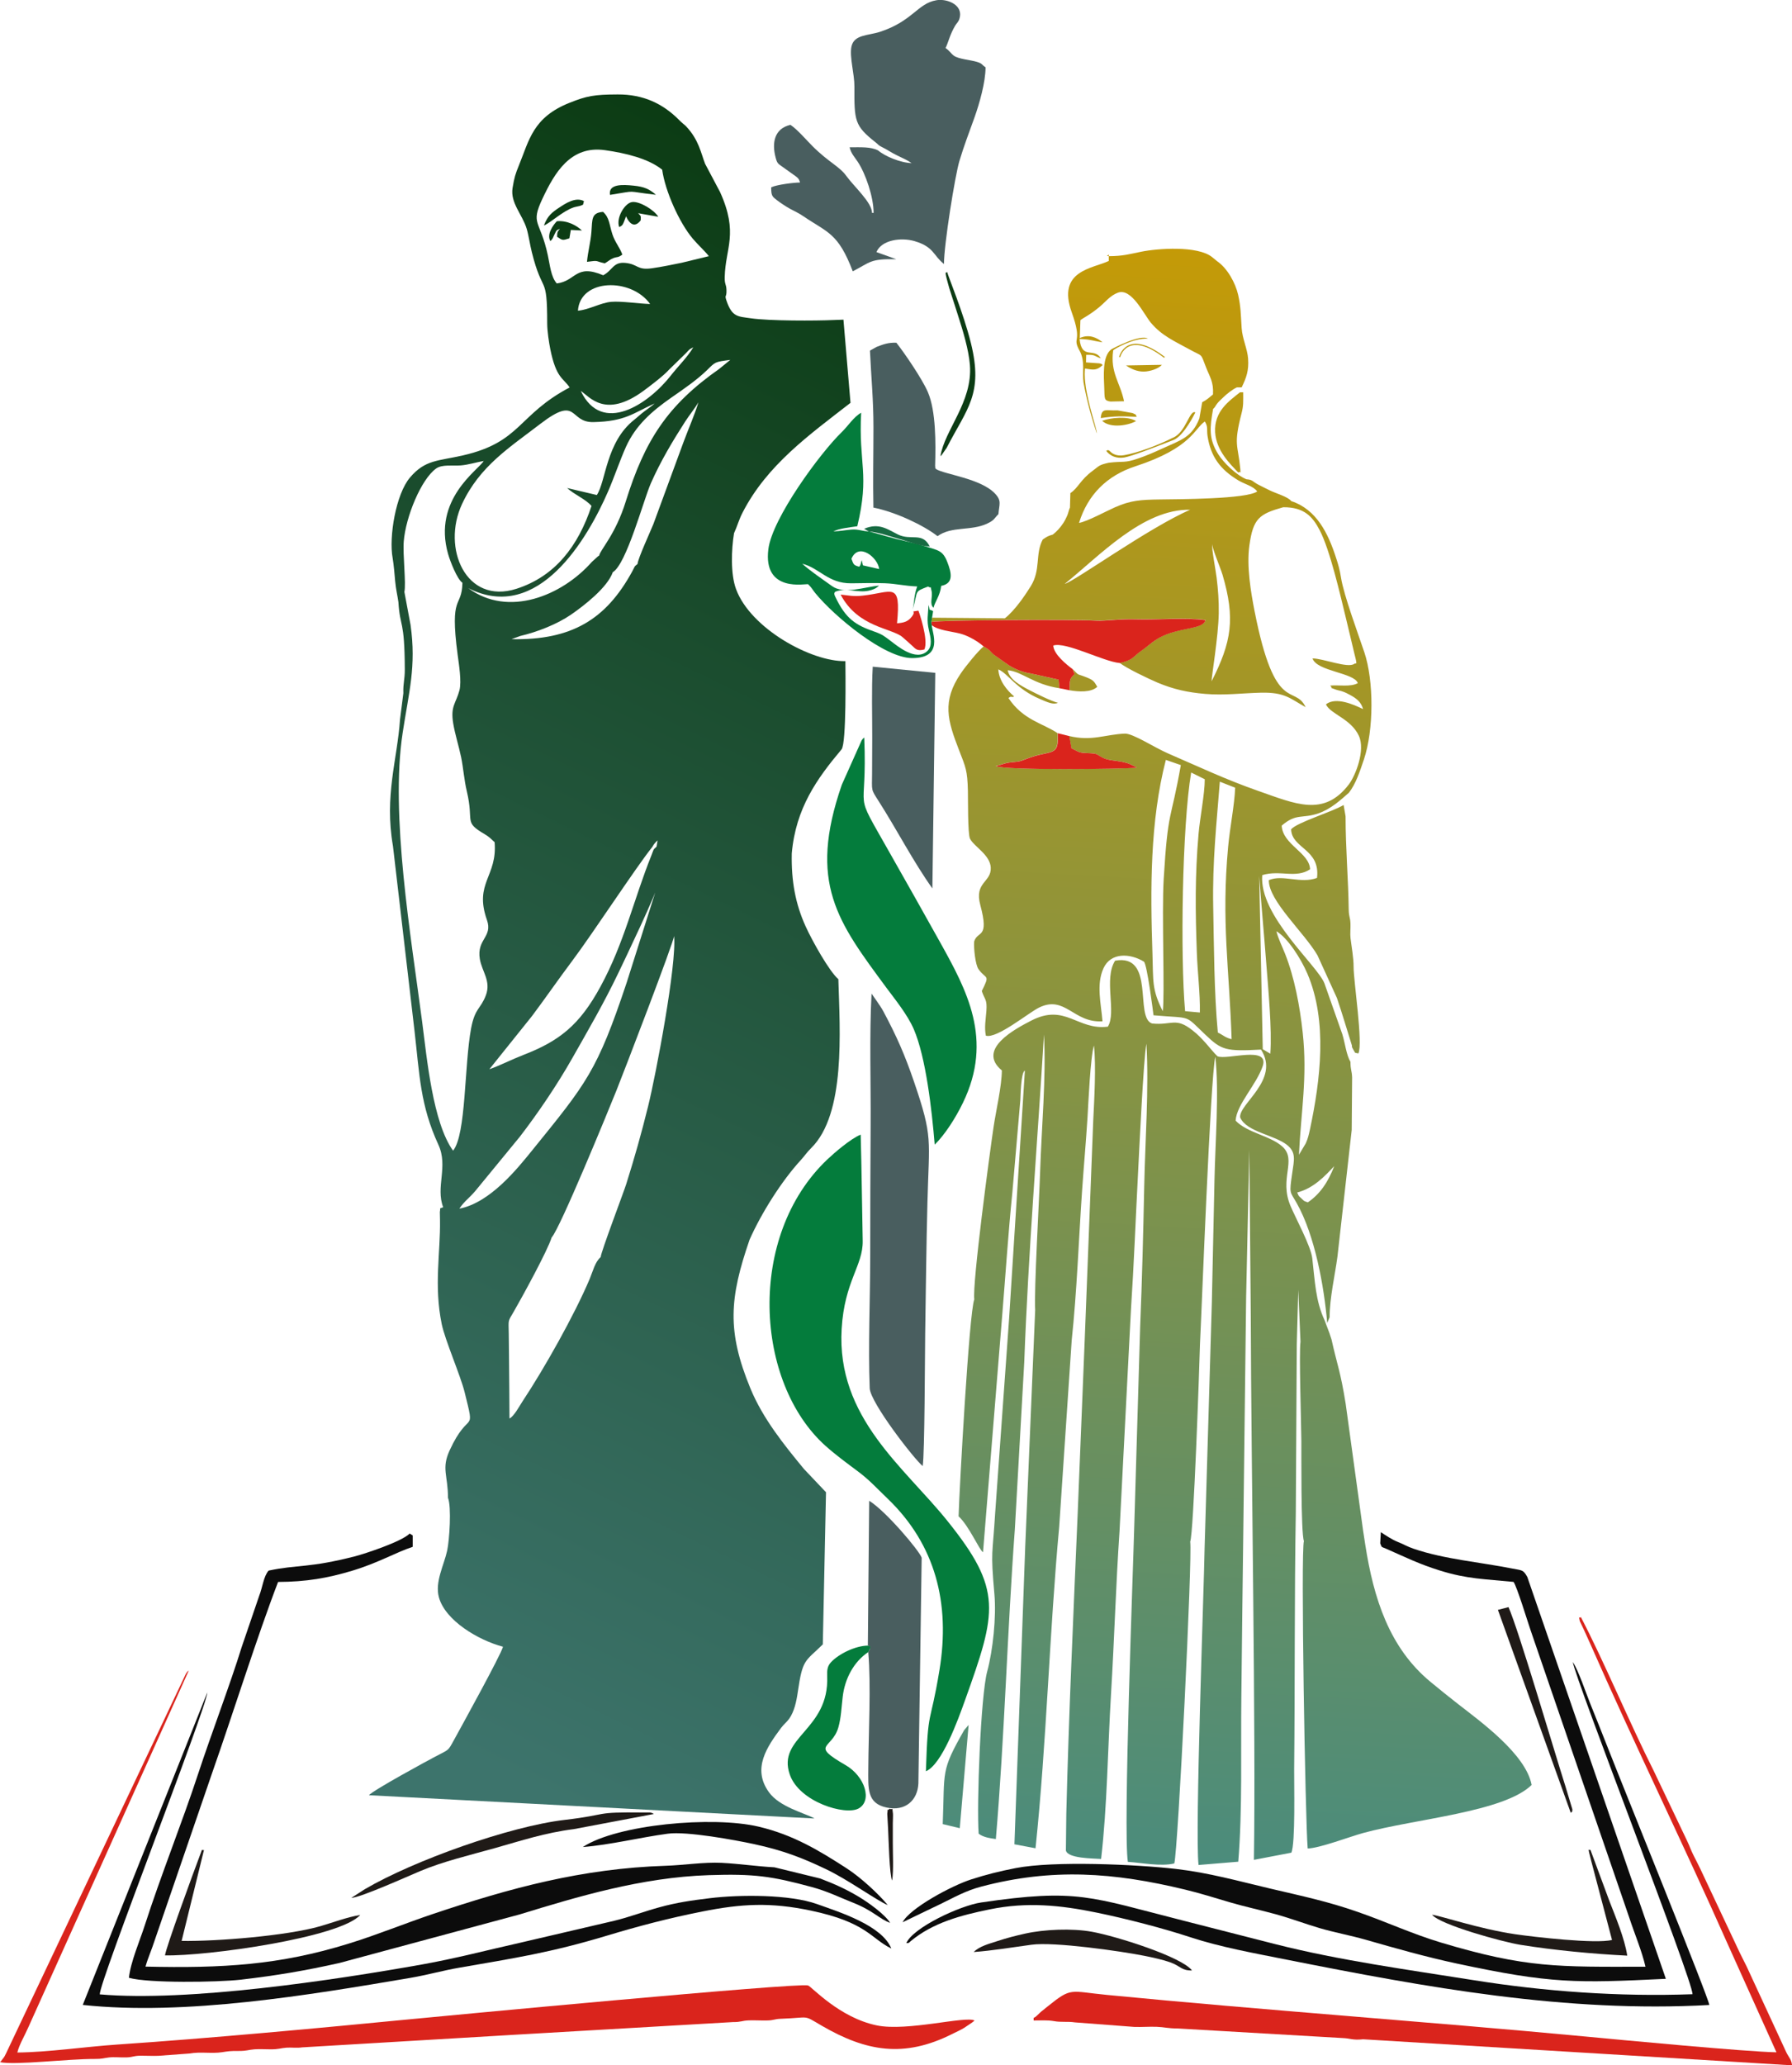
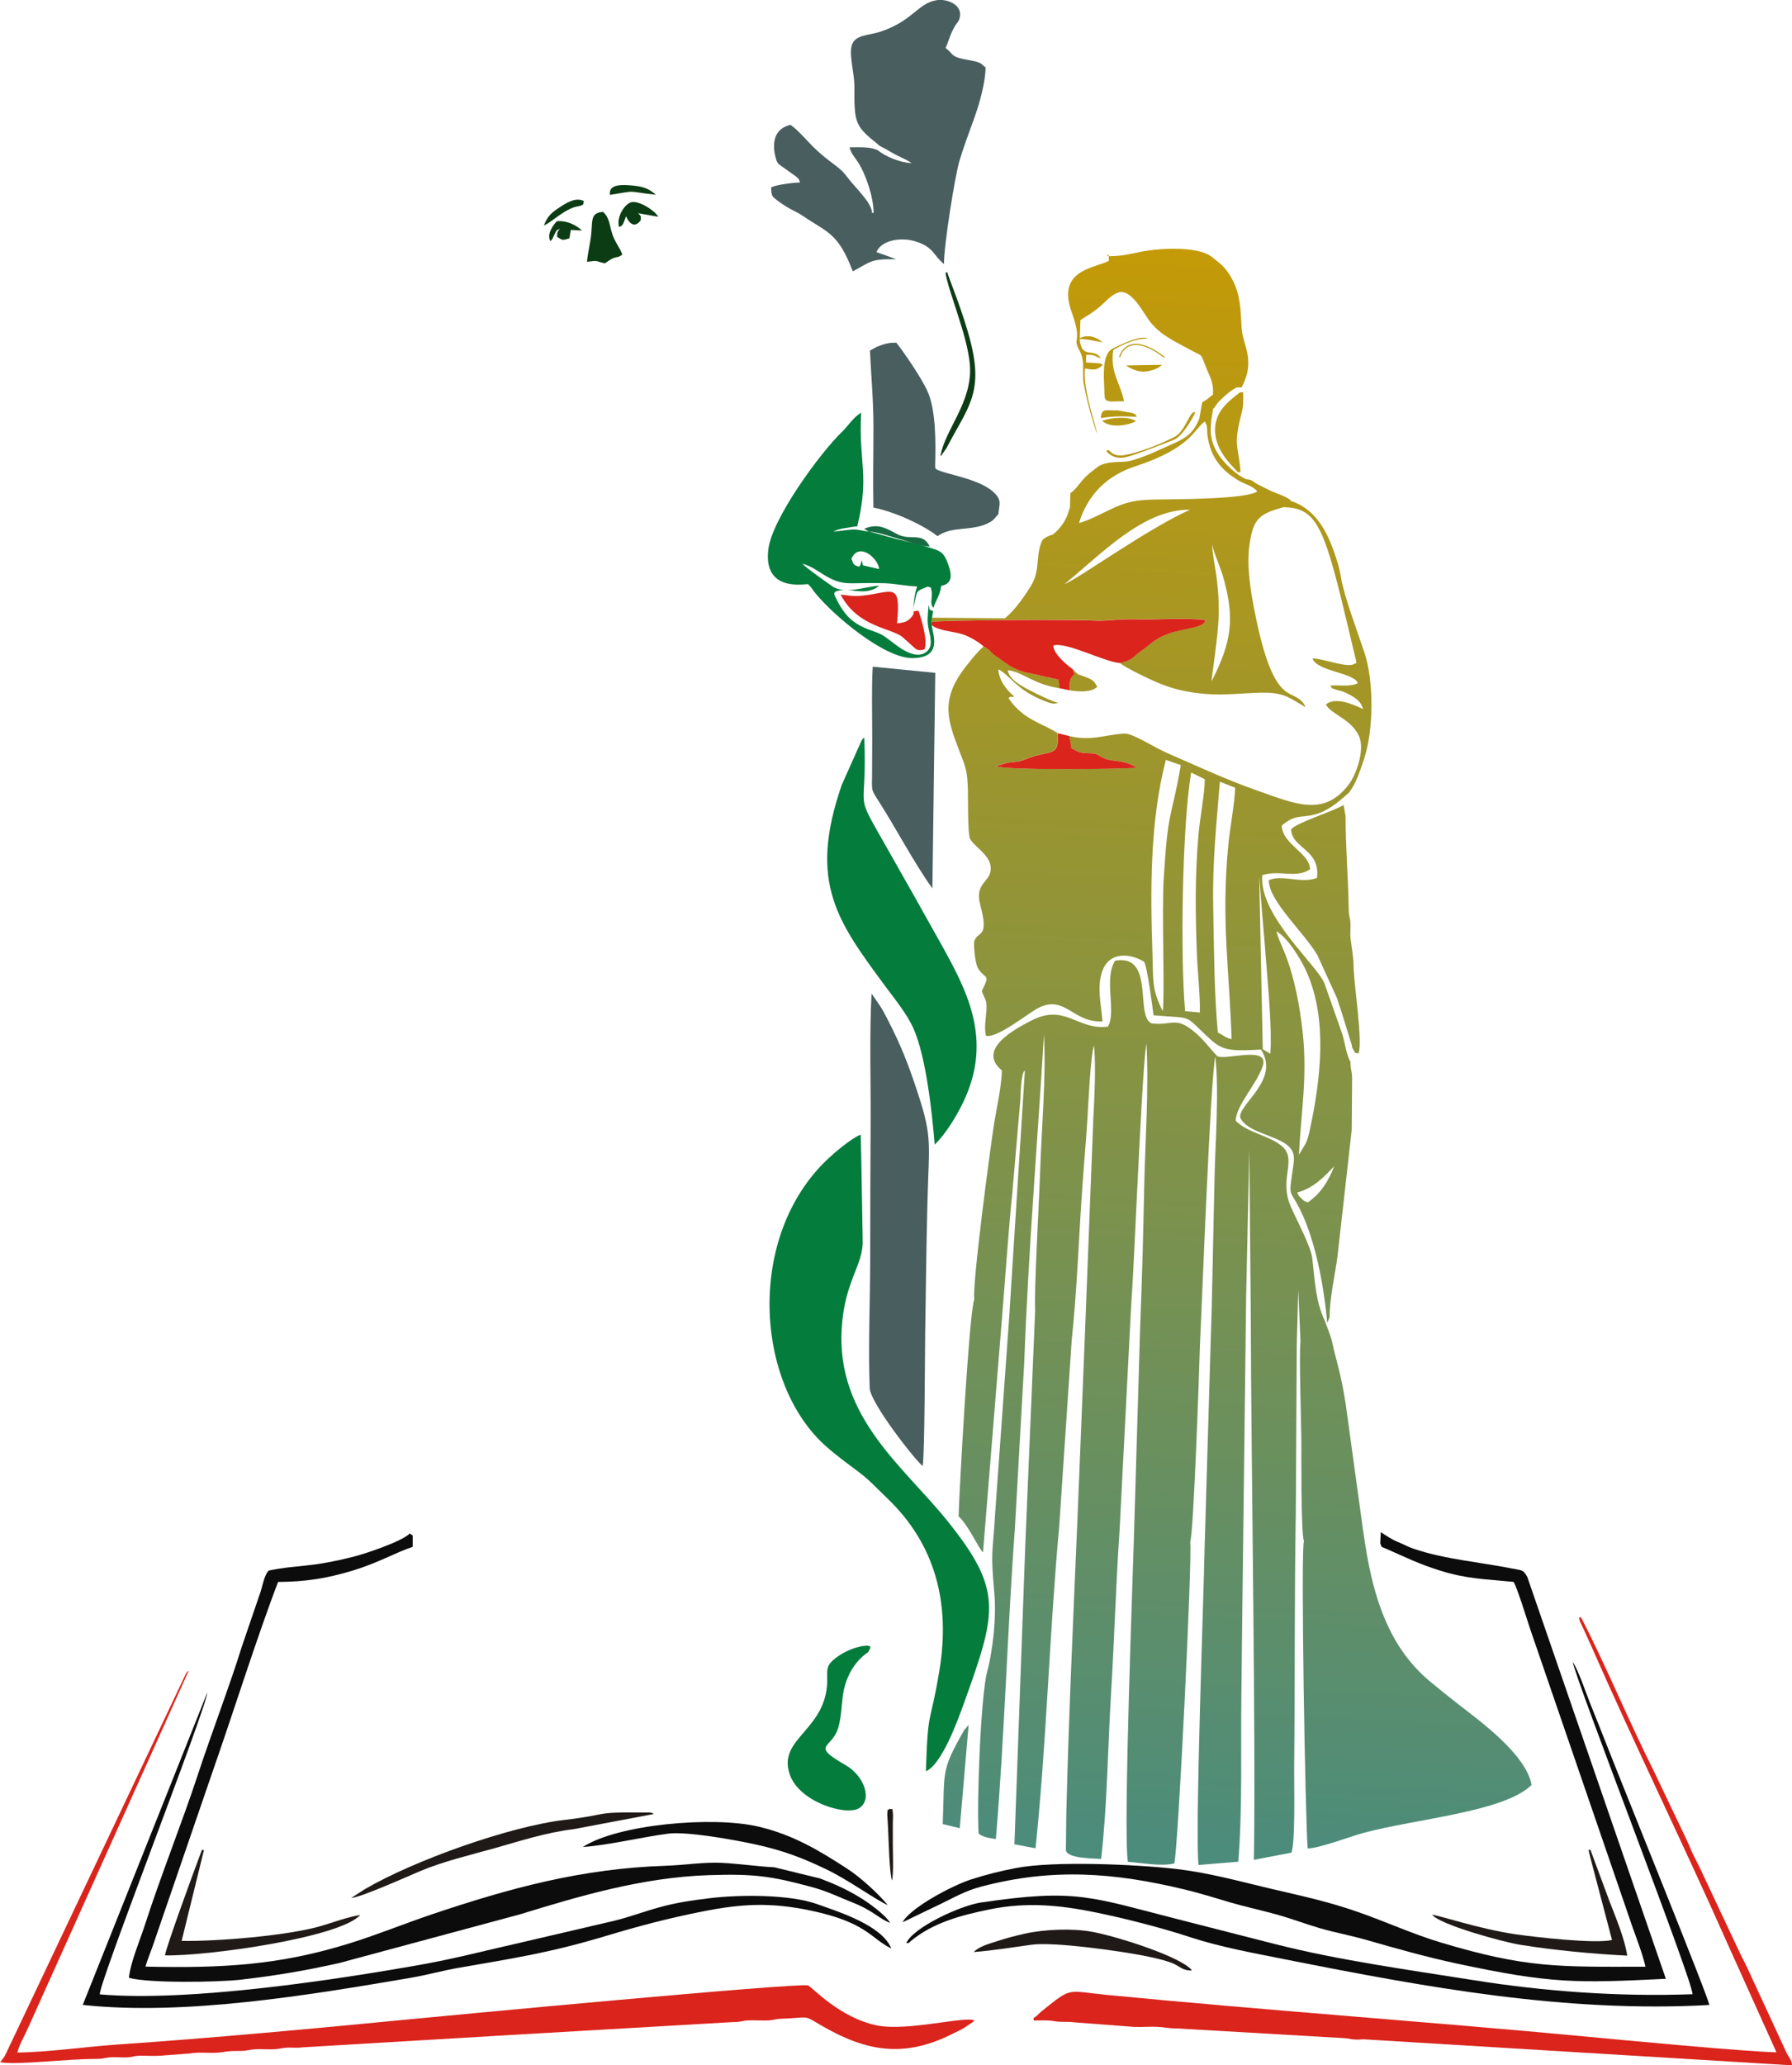
<svg xmlns="http://www.w3.org/2000/svg" xmlns:xlink="http://www.w3.org/1999/xlink" version="1.1" id="Слой_1" x="0px" y="0px" viewBox="0 0 34.818 40.103" xml:space="preserve">
  <g>
    <defs>
      <path id="SVGID_1_" d="M12.866,3.295c0.058,0.417,0.331,1.026,0.593,1.338 c0.107,0.127,0.218,0.221,0.314,0.341l-0.527,0.128 c-0.185,0.037-0.38,0.079-0.578,0.107c-0.294,0.042-0.266-0.079-0.517-0.104 C11.912,5.081,11.904,5.249,11.72,5.345c-0.54-0.229-0.525,0.112-0.902,0.159 c-0.113-0.128-0.132-0.353-0.173-0.543c-0.149-0.699-0.346-0.592-0.105-1.104 C10.774,3.362,11.081,2.82,11.755,2.916C12.153,2.972,12.599,3.079,12.866,3.295 M11.229,6.033C11.272,5.406,12.262,5.387,12.632,5.903 c-0.22-0.006-0.559-0.059-0.758-0.042C11.669,5.879,11.451,6.012,11.229,6.033z M11.284,7.591c0.17,0.108,0.471,0.546,1.218-0.001 c0.14-0.103,0.397-0.299,0.493-0.408l0.33-0.322 c0.073-0.075,0.055-0.071,0.146-0.117c-0.115,0.194-0.295,0.367-0.434,0.545 C12.599,7.849,11.696,8.455,11.284,7.591z M11.671,24.41 c-0.109,0.09-0.154,0.281-0.212,0.419c-0.295,0.7-0.889,1.753-1.311,2.388 c-0.051,0.077-0.162,0.286-0.249,0.326c-0.001-0.362-0.005-0.725-0.008-1.088 c-0.001-0.187-0.003-0.373-0.006-0.56c-0.004-0.286-0.022-0.221,0.099-0.43 c0.154-0.267,0.654-1.177,0.734-1.436c0.165-0.178,1.101-2.462,1.258-2.852 c0.124-0.307,1.125-2.908,1.121-3.004c0.056,0.545-0.355,2.705-0.505,3.31 c-0.132,0.534-0.262,0.992-0.423,1.504 C12.13,23.118,11.674,24.314,11.671,24.41z M12.673,16.447 c0.036-0.065,0.055-0.082,0.104-0.129L12.757,16.439 c-0.076,0.072-0.046,0.034-0.1,0.169c-0.345,0.858-0.524,1.693-0.991,2.551 c-0.405,0.744-0.796,1.055-1.502,1.327C9.951,20.568,9.699,20.696,9.508,20.762 l0.83-1.035c0.263-0.351,0.508-0.707,0.787-1.079 C11.52,18.121,12.355,16.843,12.673,16.447z M7.741,11.692 c0.031,0.508,0.12,0.318,0.124,1.303c0.001,0.208-0.035,0.27-0.028,0.466 l-0.065,0.511C7.72,14.746,7.465,15.448,7.635,16.427l0.419,3.592 c0.098,0.848,0.109,1.439,0.464,2.209c0.195,0.422-0.058,0.821,0.093,1.213 c-0.09,0.038-0.046-0.004-0.065,0.092c-0,0.002,0.003,0.142,0.003,0.157 C8.559,24.328,8.428,24.957,8.582,25.708C8.645,26.017,8.948,26.71,9.028,27.034 c0.213,0.863,0.09,0.298-0.293,1.131c-0.161,0.351-0.031,0.481-0.031,0.918 c0.071,0.176,0.029,0.82-0.016,1.027c-0.061,0.281-0.242,0.606-0.16,0.906 c0.124,0.45,0.762,0.831,1.245,0.959c-0.037,0.152-0.819,1.568-0.952,1.81 c-0.123,0.222-0.087,0.177-0.363,0.323c-0.151,0.079-1.204,0.65-1.29,0.75 l8.661,0.452c-0.205-0.109-0.682-0.224-0.888-0.509 c-0.332-0.458-0.041-0.879,0.236-1.251c0.057-0.076,0.111-0.111,0.16-0.182 c0.094-0.135,0.136-0.321,0.164-0.515c0.094-0.649,0.14-0.583,0.486-0.924 l0.062-2.954l-0.427-0.45c-0.382-0.463-0.8-0.978-1.043-1.569 c-0.458-1.114-0.405-1.752-0.015-2.885c0.232-0.522,0.627-1.145,0.995-1.545 c0.077-0.084,0.113-0.146,0.202-0.234c0.672-0.661,0.558-2.269,0.528-3.279 c-0.175-0.15-0.508-0.743-0.637-1.028c-0.197-0.436-0.279-0.874-0.268-1.414 c0.077-0.877,0.489-1.452,0.967-2.02c0.097-0.116,0.076-1.514,0.075-1.714 c-0.656,0.016-1.843-0.631-2.125-1.399c-0.108-0.292-0.091-0.769-0.039-1.085 c0.064-0.137,0.094-0.262,0.166-0.4c0.475-0.925,1.295-1.508,2.097-2.131 l-0.137-1.615L16.197,6.214c-0.34,0.016-1.254,0.019-1.61-0.034 c-0.247-0.036-0.362-0.019-0.471-0.34c-0.044-0.131,0.005-0.047-0.001-0.212 c-0.004-0.116-0.038-0.102-0.034-0.25c0.014-0.567,0.273-0.844-0.09-1.648 l-0.291-0.549C13.62,2.976,13.579,2.718,13.335,2.458 C13.33,2.453,13.324,2.446,13.32,2.442l-0.051-0.043 c-0.035-0.03-0.046-0.041-0.08-0.075c-0.309-0.309-0.686-0.493-1.189-0.49 c-0.456,0.002-0.597,0.028-0.929,0.16c-0.717,0.283-0.787,0.723-0.989,1.218 C10.014,3.378,9.993,3.444,9.959,3.65C9.912,3.938,10.149,4.165,10.233,4.441 c0.039,0.13,0.062,0.304,0.101,0.459c0.211,0.843,0.298,0.4,0.298,1.381 c0,0.147,0.035,0.375,0.06,0.499c0.114,0.565,0.251,0.558,0.376,0.743 C10.055,8.059,10.127,8.583,8.997,8.842C8.508,8.954,8.263,8.923,7.966,9.272 c-0.274,0.322-0.413,1.153-0.337,1.565c0.021,0.117,0.04,0.344,0.049,0.448 C7.693,11.45,7.722,11.555,7.741,11.692z M8.985,11.316 C8.972,11.829,8.732,11.51,8.892,12.715c0.023,0.175,0.08,0.519,0.035,0.689 c-0.069,0.258-0.178,0.305-0.121,0.644c0.035,0.21,0.108,0.437,0.153,0.652 c0.045,0.219,0.057,0.436,0.112,0.668C9.214,15.972,9,15.952,9.418,16.198 c0.094,0.055,0.11,0.083,0.192,0.154c0.057,0.671-0.403,0.791-0.149,1.511 c0.118,0.334-0.203,0.37-0.138,0.758c0.04,0.242,0.221,0.426,0.118,0.703 c-0.102,0.272-0.212,0.242-0.288,0.646c-0.134,0.718-0.094,2.059-0.35,2.373 c-0.394-0.548-0.508-1.79-0.601-2.505c-0.215-1.649-0.623-4.012-0.378-5.611 C7.944,13.436,8.091,12.944,7.977,12.134l-0.12-0.641 c0.036-0.161-0.033-0.722-0.012-0.982c0.038-0.474,0.336-1.205,0.629-1.414 c0.116-0.083,0.319-0.048,0.479-0.06C9.107,9.024,9.253,8.976,9.398,8.951 c-0.105,0.177-0.995,0.744-0.692,1.805C8.748,10.903,8.882,11.247,8.985,11.316z M11.642,10.787c-0.008,0.005-0.018,0.011-0.023,0.015L11.501,10.909 c-0.585,0.663-1.626,1.084-2.403,0.511c1.361,0.693,2.321-0.969,2.716-1.876 c0.124-0.285,0.22-0.579,0.347-0.865c0.189-0.421,0.508-0.697,0.879-0.956 c0.232-0.161,0.501-0.344,0.702-0.541c0.161-0.157,0.143-0.154,0.447-0.194 l-0.216,0.176C12.966,7.869,12.526,8.556,12.159,9.735 C11.958,10.383,11.665,10.67,11.642,10.787z M12.387,10.951 c-0.077,0.064-0.037,0.025-0.106,0.15c-0.509,0.928-1.175,1.333-2.343,1.31 l0.17-0.062c0.333-0.078,0.715-0.228,0.986-0.414 c0.261-0.18,0.708-0.528,0.812-0.824c0.267-0.158,0.598-1.406,0.74-1.727 c0.191-0.432,0.422-0.818,0.667-1.199c0.078-0.121,0.194-0.264,0.257-0.373 c-0.073,0.244-0.194,0.513-0.291,0.776L12.695,10.176 C12.633,10.33,12.397,10.84,12.387,10.951z M8.925,23.469 c0.096-0.145,0.192-0.205,0.307-0.34l0.869-1.058 c0.34-0.441,0.721-0.999,1.021-1.529c0.302-0.533,0.611-1.062,0.894-1.653 c0.109-0.228,0.781-1.626,0.771-1.737l-0.611,1.928 c-0.575,1.72-0.775,1.948-1.838,3.259C10.046,22.699,9.523,23.353,8.925,23.469 z M11.596,9.612l-0.577-0.136c0.147,0.133,0.355,0.212,0.474,0.348 c-0.257,0.774-0.703,1.367-1.46,1.609c-0.981,0.313-1.455-0.79-1.056-1.646 c0.345-0.739,0.925-1.098,1.522-1.557c0.742-0.569,0.549-0.022,1.033-0.034 c0.618-0.014,0.766-0.171,1.187-0.362c-0.055,0.05-0.125,0.099-0.196,0.151 C12.445,8.043,12.397,8.092,12.32,8.153C11.773,8.587,11.774,9.346,11.596,9.612z" />
    </defs>
    <clipPath id="SVGID_2_">
      <use xlink:href="#SVGID_1_" overflow="visible" />
    </clipPath>
    <linearGradient id="SVGID_3_" gradientUnits="userSpaceOnUse" x1="18.472" y1="4.884" x2="5.222" y2="32.254">
      <stop offset="0" style="stop-color:#0C3C14" />
      <stop offset="1" style="stop-color:#3D746C" />
    </linearGradient>
-     <rect x="7.168" y="1.831" clip-path="url(#SVGID_2_)" fill="url(#SVGID_3_)" width="9.358" height="33.477" />
  </g>
  <path fill-rule="evenodd" clip-rule="evenodd" fill="#047C3C" d="M17.99,34.393 c0.309-0.13,0.618-0.982,0.759-1.376c0.618-1.725,0.736-2.146-0.342-3.486 c-0.84-1.046-2.155-2.003-2.054-3.728c0.054-0.926,0.418-1.229,0.409-1.709 c-0.014-0.693-0.02-1.374-0.039-2.063c-0.2,0.082-0.517,0.358-0.648,0.482 c-1.574,1.491-1.408,4.334-0.035,5.562c0.191,0.171,0.418,0.338,0.625,0.492 c0.23,0.172,0.36,0.32,0.584,0.535c0.921,0.886,1.22,2.023,1.004,3.329 C18.068,33.553,18.031,33.115,17.99,34.393" />
  <path fill-rule="evenodd" clip-rule="evenodd" fill="#495E5F" d="M17.129,2.852 c0.115,0.055,0.191,0.114,0.306,0.168c0.103,0.048,0.206,0.096,0.277,0.147 C17.494,3.161,17.19,3.032,17.063,2.922c-0.145-0.075-0.336-0.062-0.555-0.062 c0.028,0.121,0.095,0.187,0.156,0.279c0.156,0.234,0.31,0.689,0.31,0.995h-0.031 c0-0.202-0.348-0.509-0.497-0.715c-0.14-0.194-0.341-0.263-0.661-0.583 c-0.126-0.126-0.291-0.321-0.427-0.412C15.037,2.499,14.998,2.783,15.069,3.055 c0.038,0.144,0.046,0.115,0.221,0.246C15.489,3.449,15.516,3.439,15.544,3.544 c-0.111,0-0.448,0.04-0.56,0.093c0,0.167,0.019,0.179,0.118,0.255 c0.066,0.05,0.168,0.118,0.244,0.16c0.111,0.061,0.163,0.079,0.26,0.145 c0.475,0.323,0.678,0.323,0.963,1.071c0.35-0.179,0.33-0.244,0.844-0.235 l-0.384-0.138c0.102-0.242,0.485-0.286,0.736-0.214 c0.385,0.111,0.366,0.282,0.576,0.445c0-0.38,0.215-1.715,0.299-1.997 c0.09-0.302,0.195-0.57,0.296-0.854c0.092-0.258,0.213-0.679,0.213-0.968 c-0.087-0.058-0.054-0.071-0.173-0.107c-0.121-0.036-0.357-0.054-0.442-0.118 c-0.063-0.047-0.081-0.094-0.162-0.149c0.059-0.123,0.082-0.257,0.187-0.435 c0.031-0.052,0.062-0.068,0.083-0.136C18.71,0.141,18.5,0.015,18.304,0h-0.075 c-0.013,0.001-0.025,0.002-0.037,0.005c-0.364,0.062-0.462,0.408-1.097,0.614 c-0.229,0.074-0.504,0.05-0.552,0.288c-0.04,0.2,0.059,0.527,0.058,0.773 c-0.003,0.667,0.001,0.76,0.41,1.083C17.08,2.816,17.053,2.813,17.129,2.852" />
  <path fill-rule="evenodd" clip-rule="evenodd" fill="#DA241C" d="M18.935,39.233 c-0.172-0.094-1.305,0.216-1.897,0.095c-0.73-0.149-1.267-0.752-1.338-0.776 c-0.186-0.061-7.307,0.615-7.678,0.651C6.208,39.379,4.1,39.576,2.269,39.7 C1.651,39.742,0.944,39.848,0.337,39.854C0.37,39.709,0.487,39.511,0.546,39.374l3.122-6.937 l-0.029,0.024c-0.021,0.028-0.017,0.022-0.035,0.054L0.145,39.813 c-0.021,0.044-0.037,0.081-0.062,0.125L0.016,40.026C0.013,40.029,0.005,40.036,0,40.041 c0.298,0.063,1.313-0.064,1.835-0.062c0.153,0.001,0.178-0.017,0.282-0.029 C2.218,39.938,2.351,39.953,2.457,39.949c0.138-0.005,0.125-0.031,0.278-0.033 c0.112-0.001,0.233,0.007,0.344,0.002l0.608-0.045C3.893,39.835,4.117,39.879,4.315,39.848 c0.109-0.017,0.162-0.026,0.318-0.024c0.166,0.001,0.19-0.023,0.31-0.032 c0.091-0.007,0.217,0,0.312,0c0.165,0.001,0.19-0.023,0.31-0.032 c0.099-0.007,0.204,0.01,0.305-0.006l4.08-0.242l4.29-0.249 c0.166,0.001,0.171-0.028,0.309-0.033c0.111-0.004,0.232,0.004,0.344,0.002 c0.153-0.002,0.14-0.028,0.277-0.033c0.592-0.021,0.416-0.086,0.799,0.136 c0.858,0.497,1.594,0.632,2.539,0.156c0.085-0.043,0.146-0.068,0.226-0.116 l0.149-0.1C18.933,39.238,18.911,39.252,18.935,39.233" />
  <path fill-rule="evenodd" clip-rule="evenodd" fill="#495E5F" d="M17.928,28.467 c0.039-0.243,0.042-2.147,0.048-2.571c0.013-0.846,0.022-1.709,0.044-2.553 c0.031-1.23,0.111-1.253-0.26-2.336c-0.181-0.53-0.339-0.886-0.594-1.364 C17.131,19.576,17.084,19.511,17.045,19.452l-0.111-0.159 c-0.044,0.821-0.012,1.73-0.018,2.562c-0.006,0.85-0.007,1.7-0.008,2.549 c-0.001,0.827-0.042,1.736-0.01,2.551C16.91,27.237,17.77,28.342,17.928,28.467" />
  <path fill-rule="evenodd" clip-rule="evenodd" fill="#047C3C" d="M16.792,14.321 c-0.045,0.047,0.01-0.027-0.051,0.056l-0.385,0.861 c-0.662,1.908-0.08,2.66,0.867,3.942c0.16,0.216,0.409,0.52,0.532,0.805 c0.235,0.547,0.35,1.565,0.406,2.241c0.192-0.187,0.402-0.51,0.548-0.812 c0.599-1.233,0.071-2.193-0.444-3.119c-0.329-0.592-0.652-1.16-0.986-1.75 C16.544,15.245,16.858,15.917,16.792,14.321" />
  <path fill-rule="evenodd" clip-rule="evenodd" fill="#0C0C0C" d="M26.817,29.968 c0.036,0.09,0.015,0.059,0.122,0.107c0.372,0.163,0.628,0.293,1.04,0.421 c0.529,0.165,0.871,0.164,1.429,0.22c0.069,0.1,0.271,0.767,0.331,0.939 l1.916,5.577c0.1,0.306,0.247,0.652,0.316,0.956 c-1.695,0.003-2.314,0.028-3.973-0.469c-0.56-0.168-1.064-0.403-1.614-0.594 c-0.594-0.207-1.076-0.307-1.719-0.458c-0.611-0.144-1.177-0.304-1.821-0.378 c-0.772-0.088-2.37-0.16-3.109-0.016c-0.323,0.063-0.566,0.124-0.866,0.22 c-0.374,0.12-1.19,0.556-1.332,0.832c0.246-0.12,0.5-0.24,0.746-0.359 c0.248-0.12,0.476-0.253,0.784-0.334c1.381-0.363,2.57-0.277,3.96,0.059 c0.296,0.071,0.579,0.161,0.871,0.247c0.287,0.084,0.586,0.148,0.889,0.231 c0.294,0.081,0.562,0.184,0.851,0.269c0.301,0.088,0.598,0.141,0.893,0.225 c0.572,0.164,1.177,0.336,1.777,0.464c1.833,0.392,2.314,0.38,4.059,0.296 l-2.692-7.803c-0.08-0.143-0.101-0.126-0.29-0.163 c-0.629-0.125-1.317-0.18-1.916-0.384c-0.138-0.047-0.196-0.089-0.326-0.14 c-0.092-0.037-0.23-0.126-0.314-0.183L26.817,29.968z" />
  <path fill-rule="evenodd" clip-rule="evenodd" fill="#0C0C0C" d="M5.219,30.497 C5.121,30.608,5.104,30.812,5.034,30.992l-0.341,0.998 C4.48,32.683,4.098,33.687,3.85,34.442c-0.309,0.942-0.72,1.959-1.037,2.942 C2.72,37.674,2.535,38.102,2.505,38.403c0.363,0.107,1.731,0.088,2.179,0.036 c0.698-0.081,1.251-0.176,1.909-0.323l3.503-0.943 c1.126-0.345,2.367-0.719,3.675-0.763c0.886-0.03,1.229,0.022,2.002,0.231 c0.301,0.081,0.529,0.196,0.811,0.308c0.382,0.151,0.515,0.321,0.712,0.387 c-0.108-0.169-0.425-0.396-0.62-0.512c-0.239-0.142-0.455-0.24-0.74-0.349 l-0.889-0.217c-0.348-0.019-0.678-0.069-1.028-0.087 c-0.341-0.017-0.733,0.046-1.088,0.057c-1.621,0.053-3.01,0.429-4.522,0.937 c-0.55,0.185-1.082,0.404-1.633,0.574c-1.344,0.417-2.446,0.481-3.949,0.447 c0.045-0.163,0.121-0.33,0.173-0.494L4.12,34.431 c0.399-1.134,0.879-2.663,1.283-3.714c0.548-0.003,0.961-0.074,1.437-0.217 c0.515-0.155,0.834-0.35,1.179-0.465l0-0.221L7.96,29.777 C7.805,29.935,7.083,30.171,6.902,30.218C5.994,30.451,5.781,30.377,5.219,30.497" />
  <path fill-rule="evenodd" clip-rule="evenodd" fill="#DA241C" d="M20.083,39.182v0.05 c0.13,0,0.269-0.01,0.392,0.012c0.147,0.027,0.271,0.003,0.41,0.025 l1.155,0.088c0.142,0.005,0.296-0.008,0.438-0.002 c0.143,0.005,0.213,0.032,0.404,0.032l3.202,0.186 c0.162,0.006,0.19,0.046,0.403,0.024l8.332,0.506 c-0.01-0.116-0.063-0.151-0.114-0.258L33.938,38.186 c-0.051-0.101-0.084-0.168-0.135-0.27l-0.766-1.627 c-0.048-0.1-0.085-0.169-0.135-0.269c-0.053-0.105-0.073-0.176-0.124-0.28 l-0.643-1.347c-0.466-0.923-0.978-2.152-1.42-2.995 c-0.039,0.051-0.048-0.073-0.02,0.08l0.091,0.192 c0.038,0.082,0.082,0.18,0.116,0.257c0.84,1.909,1.807,3.886,2.656,5.798 l0.958,2.125c-0.594-0.011-2.996-0.239-3.739-0.309 c-3.07-0.289-6.197-0.507-9.265-0.805c-0.729-0.07-0.687-0.155-1.149,0.217 c-0.059,0.048-0.094,0.074-0.138,0.111c-0.035,0.029-0.022,0.024-0.063,0.06 C20.098,39.182,20.138,39.149,20.083,39.182" />
  <path fill-rule="evenodd" clip-rule="evenodd" fill="#047C3C" d="M18.104,12.137l-0.005-0.06l0.011-0.082 l0.02-0.129c-0.112-0.062-0.044,0.034-0.089-0.12 c-0.009,0.19-0.038,0.298,0.007,0.487c0.036,0.152,0.072,0.311-0.029,0.407 c-0.224,0.214-0.589-0.102-0.714-0.195c-0.113-0.084-0.154-0.125-0.316-0.181 c-0.364-0.126-0.555-0.246-0.759-0.675c-0.037-0.078-0.013-0.075-0.005-0.097 c0.205-0.09,0.441,0.026,0.656-0.023c0.135-0.031,0.164-0.07,0.2-0.098 c-0.287,0.025-0.683,0.178-0.917,0.008c-0.189-0.137-0.407-0.281-0.577-0.433 c0.338,0.083,0.5,0.384,0.952,0.38c0.213-0.002,0.443-0.009,0.655-0.001 c0.213,0.008,0.394,0.054,0.627,0.062c-0.062,0.165-0.054,0.295-0.088,0.448 c0.111-0.38,0.02-0.339,0.299-0.446c0.082,0.052,0.032-0.046,0.066,0.078 c0.033,0.121-0.047,0.257,0.04,0.334c0.028-0.122,0.127-0.23,0.149-0.425 c0.246-0.047,0.203-0.248,0.118-0.465c-0.087-0.222-0.17-0.221-0.42-0.301 c-0.176-0.056-0.372-0.097-0.571-0.145l-0.529-0.146 c-0.14-0.005-0.203-0.047-0.344-0.036c-0.102,0.008-0.222,0.031-0.349,0.036 c0.112-0.059,0.315-0.078,0.465-0.101c0.244-1.013,0.022-1.212,0.075-2.204 c-0.148,0.083-0.25,0.253-0.378,0.377c-0.419,0.405-1.35,1.672-1.425,2.272 c-0.108,0.857,0.735,0.665,0.773,0.681c0.081,0.081,0.082,0.103,0.139,0.173 c0.374,0.456,1.347,1.263,1.882,1.261C18.344,12.778,18.109,12.286,18.104,12.137 M16.543,10.85c0.141-0.33,0.515-0.022,0.539,0.199l-0.315-0.071l-0.024-0.1 c-0.009,0.017-0.013,0.054-0.016,0.062c-0.021,0.058-0.008,0.028-0.033,0.064 C16.578,10.974,16.584,10.954,16.543,10.85z" />
-   <path fill-rule="evenodd" clip-rule="evenodd" fill="#495E5F" d="M16.862,31.953 c0.056,0.039,0.048-0.038,0.043,0.067c-0.023,0.018-0.021,0.036-0.035,0.059 c0.056,0.656,0.005,1.56,0.001,2.241c-0.002,0.409-0.031,0.694,0.355,0.777 c0.365,0.079,0.602-0.14,0.618-0.465l0.064-4.385 c-0.037-0.126-0.698-0.91-1.02-1.106L16.862,31.953z" />
  <g>
    <defs>
      <path id="SVGID_4_" d="M20.965,10.154c0.169-0.549,0.545-0.92,1.09-1.098 c1.1-0.358,1.152-0.738,1.355-0.872c0.067,0.113,0.033,0.151,0.052,0.282 c0.062,0.405,0.251,0.653,0.599,0.862c0.119,0.072,0.296,0.113,0.366,0.215 c-0.212,0.149-1.526,0.15-1.887,0.155c-0.379,0.005-0.571,0.018-0.874,0.151 C21.483,9.93,21.136,10.121,20.965,10.154 M20.686,11.338 c0.676-0.542,1.519-1.459,2.439-1.44C22.331,10.24,20.877,11.289,20.686,11.338z M22.592,19.635c-0.213-0.424-0.183-0.576-0.2-1.107 c-0.042-1.271-0.049-2.575,0.26-3.773L22.943,14.856 c-0.197,1.122-0.249,0.824-0.333,2.216C22.571,17.723,22.634,19.349,22.592,19.635z M23.313,19.66L23.026,19.634c-0.094-1.066-0.058-3.589,0.118-4.634l0.264,0.131 c0,0.285-0.094,0.75-0.121,1.065c-0.07,0.806-0.062,1.498-0.033,2.3 C23.267,18.877,23.32,19.286,23.313,19.66z M19.472,25.546 c0.066-0.799,0.117-1.598,0.198-2.394l0.155-1.794 c0.005-0.064,0.009-0.538,0.088-0.569l-0.306,4.808l-0.27,3.765 c-0.052,0.86-0.093,0.721-0.016,1.592c0.039,0.446-0.029,1.09-0.14,1.501 c-0.127,0.471-0.207,2.592-0.166,3.15c0.09,0.069,0.206,0.086,0.334,0.104 c0.17-1.993,0.221-4.009,0.369-6.014l0.183-3.248 c0.078-2.117,0.256-4.268,0.383-6.359c0.045,0.832-0.048,1.822-0.075,2.667 c-0.018,0.561-0.119,2.285-0.096,2.684l-0.193,4.587l-0.21,5.785l0.41,0.077 c0.216-2.061,0.269-4.175,0.46-6.244l0.243-3.62 c0.1-0.935,0.136-1.95,0.201-2.898c0.033-0.475,0.077-0.963,0.106-1.429 c0.018-0.295,0.056-1.174,0.125-1.397c0.044,0.398,0.006,1.057-0.014,1.462 l-0.164,4.219l-0.137,3.382c-0.082,1.947-0.174,3.91-0.222,5.855l-0.008,0.712 c0.034,0.158,0.527,0.154,0.684,0.166c0.119-1.014,0.13-2.161,0.192-3.188 c0.065-1.065,0.094-2.119,0.166-3.174l0.222-4.302 c0.058-0.875,0.09-1.742,0.136-2.618c0.022-0.421,0.109-2.291,0.165-2.548 c0.05,0.882-0.025,1.877-0.043,2.766c-0.019,0.905-0.042,1.829-0.079,2.728 l-0.115,3.878c-0.018,0.736-0.219,5.916-0.124,6.514 c0.273,0.018,0.64,0.094,0.902,0.031c0.073-0.253,0.355-5.975,0.309-6.248 c0.067-0.151,0.178-3.385,0.19-3.833c0.029-0.533,0.203-5.195,0.298-5.583 c0.077,0.667-0.002,1.693-0.016,2.389l-0.051,2.374l-0.141,4.773 c-0.013,0.818-0.189,5.515-0.118,6.158l0.772-0.064 c0.083-1.001,0.047-2.177,0.06-3.2c0.013-1.075,0.022-2.141,0.038-3.22 l0.055-4.545l0.062-2.861l0.028,3.219c0.008,2.986,0.1,8.103,0.061,10.571 l0.727-0.139c0.082-0.168,0.052-1.349,0.055-1.625 c0.017-1.66,0.004-3.33,0.032-4.981l0.019-3.26l0.029-1.065l0.043,1.011 c-0.03,0.204,0.014,1.586,0.017,1.921c0.002,0.156-0.011,1.799,0.05,1.949 c-0.064,0.166,0.026,5.417,0.073,5.968c0.222-0.002,0.831-0.233,1.077-0.3 c1.018-0.278,2.733-0.405,3.274-0.933c-0.111-0.599-1.005-1.24-1.426-1.569 c-0.195-0.151-0.351-0.279-0.534-0.429c-0.808-0.664-1.11-1.629-1.272-2.665 l-0.043-0.28l-0.338-2.459c-0.102-0.636-0.162-0.742-0.275-1.248l-0.039-0.119 l-0.095-0.253c-0.177-0.378-0.188-0.758-0.24-1.206 c-0.027-0.233-0.321-0.775-0.422-1.013c-0.228-0.535,0.128-0.889-0.155-1.151 c-0.232-0.215-0.687-0.268-0.912-0.507c0.016-0.309,0.401-0.694,0.525-1.055 c0.141-0.412-0.698-0.114-0.879-0.196c-0.068-0.064-0.164-0.186-0.23-0.259 c-0.09-0.097-0.14-0.154-0.253-0.243c-0.334-0.264-0.4-0.093-0.788-0.134 c-0.344-0.115,0.071-1.36-0.717-1.219c-0.226,0.356,0.032,1.004-0.141,1.281 c-0.593,0.075-0.826-0.459-1.487-0.118c-0.313,0.161-1.068,0.558-0.572,0.968 c-0.004,0.318-0.113,0.773-0.161,1.097c-0.073,0.49-0.415,3.035-0.375,3.349 c-0.1,0.252-0.289,3.669-0.305,4.212c0.203,0.184,0.404,0.658,0.475,0.697 L19.472,25.546z M18.82,33.493l-0.087,0.102c-0.461,0.81-0.374,0.775-0.416,1.824 l0.331,0.079L18.82,33.493z M24.466,17.008c0.041,0.57,0.095,1.139,0.138,1.708 c0.038,0.499,0.112,1.256,0.078,1.744l-0.147-0.087L24.466,17.008z M25.371,22.2l-0.133,0.223c0.039-0.826,0.168-1.504,0.073-2.375 c-0.056-0.51-0.157-1.057-0.341-1.525c-0.052-0.132-0.139-0.309-0.17-0.441 c0.22,0.128,0.478,0.535,0.6,0.819c0.399,0.926,0.256,2.07,0.051,3.034 C25.425,22.05,25.413,22.105,25.371,22.2z M25.411,23.346 c-0.084-0.03-0.058-0.013-0.123-0.074c-0.073-0.068-0.045-0.036-0.084-0.117 c0.322-0.083,0.545-0.326,0.72-0.512C25.804,22.952,25.65,23.184,25.411,23.346 z M23.93,20.178c-0.12-0.027-0.166-0.081-0.268-0.129 c-0.072-0.776-0.075-1.664-0.09-2.453c-0.016-0.873,0.064-1.586,0.129-2.418 l0.298,0.117c-0.013,0.336-0.103,0.777-0.137,1.149 C23.728,17.897,23.885,18.806,23.93,20.178z M23.553,10.56 c-0.009,0.071,0.162,0.47,0.2,0.599c0.251,0.853,0.177,1.304-0.212,2.07 c-0.004-0.08,0.131-0.859,0.139-1.322c0.004-0.244-0.014-0.465-0.041-0.688 C23.62,11.059,23.54,10.666,23.553,10.56z M24.099,9.109 C24.052,8.618,23.962,8.65,24.124,8.021c0.038-0.146,0.031-0.222,0.031-0.404 h-0.062c-0.212,0.171-0.507,0.368-0.483,0.778 c0.021,0.356,0.294,0.617,0.449,0.78C24.11,9.139,24.104,9.228,24.099,9.109z M21.84,7.791c-0.075-0.363-0.272-0.554-0.211-0.988 c0.002-0.014,0.383-0.244,0.674-0.227c-0.144-0.096-0.698,0.198-0.711,0.208 C21.413,6.913,21.447,7.321,21.455,7.523c0.009,0.221-0.008,0.253,0.119,0.274 L21.84,7.791z M21.388,8.118c0.263-0.04,0.419-0.038,0.7-0.024 C22.04,8.033,22.117,8.074,22.006,8.021l-0.293-0.053 C21.488,7.978,21.405,7.911,21.388,8.118z M21.414,8.171 c0.169,0.157,0.526,0.083,0.659,0.005C21.914,8.076,21.588,8.108,21.414,8.171z M21.879,7.096c0.083,0.059,0.209,0.122,0.348,0.119 c0.112-0.002,0.276-0.051,0.349-0.131L21.879,7.096z M21.743,6.931 c0-0.002,0.144-0.573,0.889,0l-0.014,0.017 c-0.718-0.553-0.854-0.013-0.854-0.012L21.743,6.931z M23.225,8.008 c-0,0.001-0.219,0.457-0.426,0.536C22.759,8.559,22.724,8.573,22.683,8.589 c-0.253,0.098-0.693,0.269-0.838,0.294c-0.077,0.013-0.144,0.004-0.198-0.015 C21.574,8.841,21.522,8.795,21.494,8.754c0.065-0.045,0.061,0.033,0.168,0.072 c0.048,0.018,0.107,0.025,0.176,0.013c0.263-0.045,0.645-0.186,0.946-0.337 C23.042,8.403,23.111,7.949,23.225,8.008z M20.781,13.403 c0.173,0.03,0.416,0.047,0.539-0.067c-0.064-0.111-0.08-0.132-0.213-0.185 c-0.196-0.079-0.127-0.017-0.266-0.16c0.007,0.017,0.038,0.096,0.038,0.096 c-0.006,0.007-0.016,0.014-0.02,0.018l-0.035,0.038 C20.775,13.209,20.786,13.295,20.781,13.403z M20.789,9.855 c-0.024,0.051-0.03,0.102-0.053,0.156c-0.014,0.033-0.05,0.106-0.075,0.143 c-0.065,0.097-0.123,0.161-0.205,0.226c-0.094,0.026-0.122,0.044-0.196,0.096 c-0.152,0.288-0.032,0.583-0.233,0.907c-0.117,0.188-0.31,0.47-0.503,0.623 l-1.414-0.012l-0.011,0.082c0.176-0.037,2.741-0.051,3.198-0.027 c0.194,0.01,0.44-0.036,0.791-0.026c0.385,0.012,0.983-0.038,1.334,0.015 c-0.039,0.186-0.505,0.135-0.88,0.334c-0.144,0.077-0.24,0.176-0.363,0.26 c-0.164,0.113-0.155,0.182-0.423,0.239c0.114,0.096,0.56,0.31,0.738,0.385 c0.303,0.126,0.571,0.188,0.925,0.218c0.371,0.031,0.717-0.015,1.079-0.024 c0.471-0.011,0.57,0.116,0.87,0.281c-0.216-0.454-0.592,0.167-0.991-1.859 c-0.074-0.376-0.158-0.875-0.102-1.281c0.073-0.528,0.194-0.611,0.658-0.742 c0.408-0.002,0.571,0.183,0.708,0.446c0.203,0.389,0.399,1.255,0.513,1.721 l0.163,0.683c0.066,0.253,0.027,0.164-0.002,0.19 c-0.124,0.094-0.611-0.106-0.813-0.104c0.081,0.251,0.811,0.276,0.88,0.479 c-0.136,0.079-0.368,0.033-0.537,0.048c0.086,0.085-0.085,0.004,0.121,0.082 c0.024,0.009,0.066,0.016,0.096,0.025c0.081,0.026,0.111,0.044,0.171,0.076 c0.121,0.066,0.213,0.133,0.251,0.274c-0.171-0.083-0.528-0.247-0.722-0.092 c0.089,0.191,0.485,0.276,0.64,0.61c0.13,0.278-0.063,0.772-0.196,0.946 c-0.486,0.636-1.039,0.376-1.771,0.12c-0.618-0.216-1.149-0.468-1.735-0.721 c-0.271-0.117-0.688-0.393-0.845-0.387c-0.385,0.016-0.638,0.152-1.08,0.047 l0.04,0.236c0.147,0.074,0.149,0.088,0.299,0.094 c0.234,0.008,0.164,0.017,0.32,0.095c0.093,0.047,0.243,0.05,0.361,0.074 c0.147,0.03,0.165,0.051,0.295,0.114c-0.298,0.029-2.612,0.054-2.744-0.032 c0.094-0.015,0.161-0.055,0.271-0.068c0.174-0.021,0.17-0.009,0.31-0.065 c0.493-0.197,0.651-0.021,0.621-0.504C20.261,14.042,19.879,13.983,19.594,13.554 c0.068-0.054,0.053,0.001,0.111-0.031c-0.135-0.113-0.295-0.302-0.308-0.526 c0.196,0.085,0.336,0.377,0.818,0.58c0.131,0.055,0.247,0.113,0.341,0.07 c-0.133-0.034-0.423-0.177-0.564-0.251c-0.163-0.086-0.377-0.198-0.413-0.382 c0.281,0.025,0.501,0.275,1.005,0.349l-0.014-0.166l-0.549-0.122 c-0.148-0.02-0.29-0.079-0.418-0.157L19.308,12.709 c-0.076-0.064-0.057-0.083-0.196-0.158c-0.108,0.088-0.342,0.375-0.443,0.523 c-0.371,0.545-0.258,0.917-0.035,1.492c0.13,0.335,0.162,0.39,0.172,0.791 c0.004,0.158-0.005,0.835,0.041,0.928c0.077,0.154,0.393,0.312,0.403,0.564 c0.012,0.287-0.324,0.276-0.203,0.725c0.178,0.664-0.049,0.488-0.119,0.705 c-0.012,0.124,0.022,0.454,0.084,0.54c0.149,0.209,0.231,0.087,0.064,0.424 c0.055,0.171,0.107,0.154,0.089,0.389c-0.012,0.159-0.043,0.321-0.01,0.478 c0.213,0.064,0.826-0.443,1.032-0.545c0.51-0.25,0.669,0.303,1.234,0.266 c-0.026-0.335-0.126-0.716,0.02-1.032c0.142-0.307,0.511-0.293,0.786-0.126 c0.062,0.064,0.177,0.968,0.185,1.041c0.768,0.068,0.582-0.027,1.013,0.382 c0.31,0.294,0.39,0.321,1.076,0.284c0.378,0.587-0.438,1.055-0.405,1.318 c0.124,0.285,0.676,0.339,0.917,0.539c0.17,0.141,0.133,0.28,0.094,0.544 c-0.06,0.412-0.046,0.344,0.088,0.581c0.354,0.628,0.533,1.624,0.592,2.327 l0.047-0.111c0-0.38,0.106-0.826,0.152-1.178l0.277-2.459l0.008-1.021 c-0.005-0.138-0.032-0.137-0.032-0.301c-0.082-0.14-0.105-0.365-0.158-0.537 l-0.348-0.988c-0.134-0.348-1.276-1.315-1.208-2.102 c0.348-0.105,0.654,0.071,0.929-0.113c-0.011-0.323-0.534-0.478-0.551-0.848 c0.287-0.246,0.391-0.128,0.713-0.238c0.244-0.084,0.435-0.263,0.592-0.4 c0.135-0.172,0.212-0.41,0.292-0.646c0.194-0.578,0.195-1.527,0.008-2.083 c-0.117-0.349-0.399-1.108-0.452-1.444c-0.024-0.154-0.055-0.263-0.1-0.398 c-0.152-0.468-0.376-0.929-0.867-1.092c-0.066-0.086-0.296-0.148-0.415-0.207 c-0.088-0.044-0.141-0.068-0.228-0.114C24.33,9.349,24.347,9.315,24.217,9.306 c-0.199-0.082-0.446-0.325-0.549-0.489C23.481,8.516,23.507,8.301,23.57,7.941 c0.051-0.045,0.035-0.051,0.084-0.111c0.04-0.049,0.066-0.066,0.109-0.11 c0.067-0.068,0.188-0.162,0.269-0.198l0.093,0 c0.091-0.189,0.142-0.325,0.125-0.56c-0.013-0.185-0.112-0.388-0.125-0.59 c-0.018-0.271-0.015-0.406-0.068-0.647C24.003,5.49,23.846,5.208,23.651,5.074 l-0.103-0.084c-0.281-0.222-1.052-0.168-1.376-0.102 c-0.214,0.043-0.351,0.086-0.629,0.086v-0.031l-0.036,0.026l0.036,0.005v0.093 c-0.311,0.149-1.014,0.182-0.719,0.999c0.221,0.614-0.006,0.459,0.154,0.748 c0.107,0.192,0.048,0.433,0.074,0.61c0.06,0.336,0.151,0.672,0.259,0.99 c0.008-0.028-0.069-0.269-0.13-0.503C21.133,7.727,21.099,7.536,21.098,7.524 c-0.015-0.13-0.031-0.197-0.017-0.369c0.174,0.031,0.229,0.039,0.344-0.067 c-0.029-0.019-0.006-0.023-0.069-0.033l-0.255-0.018l0.003-0.148 c0.188-0.004,0.149,0.024,0.285,0.069c-0.131-0.22-0.371,0.038-0.413-0.376 c0.216,0.007,0.268,0.039,0.446,0.065C21.309,6.551,21.156,6.484,20.98,6.564 l0.012-0.347c0.07-0.055,0.169-0.092,0.363-0.251 c0.119-0.097,0.216-0.23,0.369-0.284c0.264-0.093,0.502,0.424,0.638,0.586 c0.213,0.253,0.462,0.358,0.756,0.52C23.378,6.932,23.321,6.844,23.431,7.128 c0.073,0.19,0.151,0.282,0.137,0.531C23.493,7.72,23.456,7.759,23.358,7.811 L23.303,8.126C23.159,8.496,22.938,8.547,22.578,8.712 c-0.164,0.075-0.297,0.133-0.462,0.19c-0.274,0.095-0.285,0.048-0.573,0.083 c-0.196,0.044-0.182,0.06-0.311,0.155c-0.247,0.182-0.28,0.332-0.435,0.435 L20.789,9.855z M26.267,20.3l0.002,0.033L26.301,20.393 c0.045,0.068,0.003,0.041,0.092,0.062c0.093-0.195-0.094-1.41-0.093-1.679 C26.301,18.598,26.259,18.375,26.24,18.215c-0.01-0.085,0.003-0.192-0.001-0.279 c-0.005-0.138-0.031-0.125-0.034-0.278c-0.007-0.573-0.061-1.186-0.061-1.807 l-0.038-0.22c-0.239,0.141-0.89,0.331-1.02,0.471 c0.011,0.378,0.571,0.38,0.503,0.945c-0.321,0.119-0.667-0.073-0.936,0.043 c-0.007,0.4,0.679,1.007,0.944,1.457l0.379,0.831 C26.078,19.676,26.173,20.002,26.267,20.3z" />
    </defs>
    <clipPath id="SVGID_5_">
      <use xlink:href="#SVGID_4_" overflow="visible" />
    </clipPath>
    <linearGradient id="SVGID_6_" gradientUnits="userSpaceOnUse" x1="24.809" y1="4.873" x2="23.049" y2="36.173">
      <stop offset="0" style="stop-color:#C49A07" />
      <stop offset="1" style="stop-color:#4B8C7C" />
    </linearGradient>
    <rect x="18.098" y="4.768" clip-path="url(#SVGID_5_)" fill="url(#SVGID_6_)" width="11.663" height="31.482" />
  </g>
  <path fill-rule="evenodd" clip-rule="evenodd" fill="#495E5F" d="M19.399,9.983 c0.016-0.195,0.068-0.259-0.069-0.402c-0.278-0.291-0.974-0.368-1.144-0.473 c-0.027-0.033-0.008-0.028-0.017-0.062c0.013-0.443,0.017-1.061-0.139-1.428 c-0.11-0.26-0.469-0.781-0.614-0.963c-0.155-0.006-0.248,0.028-0.387,0.082 l-0.126,0.071c0.024,0.523,0.068,0.953,0.068,1.492 c0,0.514-0.012,1.043-0.001,1.556c0.427,0.084,0.977,0.344,1.246,0.555 c0.273-0.199,0.65-0.096,0.964-0.244C19.326,10.096,19.302,10.082,19.399,9.983" />
  <path fill-rule="evenodd" clip-rule="evenodd" fill="#0C0C0C" d="M30.898,33.08 c-0.09-0.224-0.226-0.637-0.339-0.809c0.051,0.343,2.338,6.202,2.326,6.451 c-1.435,0.052-2.885-0.055-4.247-0.272c-1.289-0.205-2.604-0.383-3.842-0.696 c-0.617-0.156-1.201-0.308-1.809-0.462c-1.801-0.456-2.047-0.628-3.925-0.351 c-0.406,0.06-1.32,0.485-1.453,0.789c0.067-0.006,0.037,0.002,0.089-0.041 c0.428-0.355,0.969-0.5,1.535-0.615c0.721-0.147,1.366-0.082,2.073,0.063 c0.575,0.118,1.29,0.303,1.824,0.479c0.585,0.192,1.238,0.309,1.865,0.434 c2.714,0.538,5.431,1.037,8.216,0.881c0.002-0.108-1.698-4.293-1.976-5.006 C31.119,33.629,31.012,33.364,30.898,33.08" />
  <path fill-rule="evenodd" clip-rule="evenodd" fill="#0C0C0C" d="M1.938,38.725 C1.935,38.461,4,33.202,4.029,32.861l-2.421,6.069c1.986,0.213,4.398-0.191,6.363-0.525 c0.335-0.057,0.636-0.144,0.953-0.198c1.071-0.186,1.772-0.292,2.861-0.62 c0.621-0.187,1.193-0.338,1.861-0.471c0.77-0.153,1.327-0.181,2.102-0.019 c1.095,0.229,1.17,0.543,1.57,0.738c-0.181-0.45-1.009-0.708-1.443-0.863 c-0.527-0.189-1.493-0.186-2.08-0.115c-0.364,0.044-0.647,0.085-0.979,0.176 c-0.312,0.085-0.583,0.191-0.886,0.264l-1.839,0.429 c-0.639,0.143-1.231,0.3-1.884,0.417C6.479,38.451,3.658,38.874,1.938,38.725" />
  <path fill-rule="evenodd" clip-rule="evenodd" fill="#495E5F" d="M16.957,12.945 c-0.025,0.441-0.009,0.939-0.01,1.386c-0,0.228-0.002,0.456-0.003,0.684 c-0.002,0.355-0.026,0.3,0.133,0.549c0.352,0.552,0.672,1.174,1.039,1.687 l0.056-4.186L16.957,12.945z" />
  <path fill-rule="evenodd" clip-rule="evenodd" fill="#DA241C" d="M18.098,12.077l0.005,0.06 c0.118,0.103,0.386,0.122,0.55,0.165c0.162,0.042,0.35,0.153,0.458,0.25 c0.139,0.075,0.12,0.094,0.196,0.158l0.295,0.208 c0.128,0.078,0.27,0.136,0.418,0.157l0.549,0.122l0.014,0.166l0.197,0.04 c0.005-0.108-0.006-0.194,0.044-0.258l0.035-0.038 c0.004-0.004,0.014-0.012,0.02-0.018c-0-0.001-0.032-0.079-0.038-0.096 c-0.115-0.086-0.367-0.286-0.377-0.458c0.24-0.082,0.975,0.311,1.291,0.339 c0.268-0.057,0.259-0.126,0.423-0.239c0.123-0.084,0.219-0.184,0.363-0.26 c0.375-0.199,0.842-0.148,0.88-0.334c-0.351-0.053-0.949-0.003-1.334-0.015 c-0.351-0.011-0.597,0.036-0.791,0.026C20.839,12.026,18.274,12.04,18.098,12.077 " />
  <path fill-rule="evenodd" clip-rule="evenodd" fill="#047C3C" d="M16.87,32.079 c0.014-0.023,0.012-0.041,0.035-0.059c0.005-0.105,0.013-0.028-0.043-0.067 c-0.24,0.002-0.568,0.161-0.718,0.325c-0.066,0.072-0.077,0.147-0.072,0.269 c0.043,1.053-0.98,1.179-0.727,1.909c0.184,0.534,1.078,0.801,1.336,0.66 c0.275-0.151,0.123-0.626-0.251-0.842c-0.705-0.408-0.264-0.304-0.141-0.733 c0.054-0.189,0.06-0.39,0.085-0.598C16.415,32.597,16.587,32.267,16.87,32.079" />
  <path fill-rule="evenodd" clip-rule="evenodd" fill="#0C0C0C" d="M11.324,35.864 c0.517-0.039,1.115-0.187,1.652-0.259c0.369-0.05,1.307,0.123,1.673,0.202 c0.572,0.123,0.948,0.271,1.408,0.491c0.422,0.201,1,0.619,1.192,0.693 c-0.196-0.235-0.535-0.543-0.8-0.714c-0.531-0.343-1.035-0.65-1.711-0.809 C13.843,35.257,11.988,35.426,11.324,35.864" />
  <path fill-rule="evenodd" clip-rule="evenodd" fill="#1F1A17" d="M6.826,36.851 c0.173-0.002,1.112-0.425,1.339-0.52c0.444-0.187,0.965-0.31,1.451-0.446 c0.518-0.146,0.969-0.297,1.535-0.369l1.553-0.293 c-0.063-0.041-0.079-0.027-0.205-0.029c-0.999-0.012-0.63,0.038-1.527,0.143 c-1.066,0.124-2.928,0.786-3.884,1.346L6.826,36.851z" />
  <path fill-rule="evenodd" clip-rule="evenodd" fill="#1F1A17" d="M3.963,35.922 c-0.057,0.015-0.02-0.05-0.071,0.082C3.753,36.37,3.22,37.828,3.206,37.968 c0.809,0.018,3.402-0.344,3.793-0.785c-0.259,0.043-0.526,0.146-0.778,0.219 C5.565,37.589,4.207,37.698,3.529,37.687L3.963,35.922z" />
  <path fill-rule="evenodd" clip-rule="evenodd" fill="#1F1A17" d="M31.617,37.973 c-0.054-0.346-0.228-0.752-0.349-1.066l-0.367-0.99 c-0.027,0.03-0.066-0.1,0.017,0.221l0.403,1.53 c-0.311,0.082-1.526-0.059-1.882-0.111c-0.708-0.105-1.442-0.358-1.614-0.378 c0.156,0.194,1.365,0.527,1.717,0.584C30.19,37.867,30.947,37.94,31.617,37.973" />
  <path fill-rule="evenodd" clip-rule="evenodd" fill="#1F1A17" d="M18.919,37.903 c0.364-0.027,0.756-0.092,1.124-0.142c0.44-0.06,1.727,0.123,2.194,0.216 c0.158,0.031,0.363,0.077,0.498,0.125c0.211,0.076,0.218,0.163,0.425,0.159 c-0.195-0.263-1.468-0.666-1.946-0.752c-0.387-0.07-0.928-0.046-1.296,0.036 c-0.192,0.043-0.353,0.084-0.538,0.145C19.223,37.742,19.032,37.788,18.919,37.903" />
  <path fill-rule="evenodd" clip-rule="evenodd" fill="#DA241C" d="M16.333,11.545 c0.334,0.639,0.996,0.649,1.202,0.826c0.068,0.058,0.114,0.101,0.181,0.161 c0.073,0.066,0.099,0.117,0.244,0.079c0.087-0.181-0.108-0.742-0.116-0.754 c-0.205,0.035-0.001-0.021-0.152,0.145c-0.062,0.067-0.132,0.091-0.263,0.101 c0.079-0.827-0.087-0.599-0.672-0.537C16.574,11.586,16.489,11.561,16.333,11.545" />
  <path fill-rule="evenodd" clip-rule="evenodd" fill="#DA241C" d="M20.777,14.293l-0.226-0.056 c0.031,0.483-0.128,0.307-0.621,0.504c-0.14,0.056-0.137,0.044-0.31,0.065 c-0.111,0.013-0.177,0.053-0.271,0.068c0.132,0.086,2.446,0.062,2.744,0.032 c-0.13-0.062-0.148-0.084-0.295-0.114c-0.118-0.024-0.268-0.027-0.361-0.074 c-0.156-0.078-0.087-0.087-0.32-0.095c-0.15-0.005-0.152-0.02-0.299-0.094 L20.777,14.293z" />
-   <path fill-rule="evenodd" clip-rule="evenodd" fill="#1F1A17" d="M30.415,34.682 c-0.224-0.7-0.906-3.026-1.105-3.476l-0.206,0.053l1.416,3.943 c0.031-0.048,0.024,0.014,0.031-0.068L30.415,34.682z" />
  <path fill-rule="evenodd" clip-rule="evenodd" fill="#0C3C14" d="M11.405,5.084 c0.244-0.033,0.144-0.014,0.346,0.029c0.078-0.045,0.095-0.072,0.164-0.1 c0.083-0.033,0.089-0.004,0.177-0.07c-0.052-0.143-0.141-0.234-0.194-0.396 c-0.063-0.194-0.055-0.319-0.181-0.433c-0.231,0.018-0.207,0.143-0.226,0.389 C11.476,4.703,11.423,4.882,11.405,5.084" />
  <path fill-rule="evenodd" clip-rule="evenodd" fill="#0C3C14" d="M18.272,8.86 c0.006-0.005,0.015-0.021,0.018-0.016l0.104-0.149 c0.393-0.764,0.717-1.038,0.47-2.035C18.717,6.067,18.424,5.373,18.404,5.284 C18.381,5.305,18.344,5.235,18.415,5.491c0.022,0.08,0.037,0.136,0.065,0.217 c0.049,0.146,0.094,0.296,0.143,0.446c0.084,0.261,0.199,0.638,0.222,0.933 C18.901,7.806,18.35,8.353,18.272,8.86" />
  <path fill-rule="evenodd" clip-rule="evenodd" fill="#0C3C14" d="M12.031,4.41 c0.063-0.037,0.063-0.015,0.133-0.21c0.136,0.303,0.282,0.083,0.285,0.076 c0.006-0.098,0-0.079-0.05-0.136l0.391,0.069 c-0.079-0.132-0.362-0.304-0.506-0.286C12.136,3.941,11.965,4.236,12.031,4.41" />
  <path fill-rule="evenodd" clip-rule="evenodd" fill="#0C3C14" d="M10.694,4.682 c0.057-0.057,0.041-0.054,0.078-0.127c0.048-0.097,0.034-0.078,0.108-0.113 c-0.043,0.054-0.056,0.058-0.056,0.156c0.106,0.069,0.1,0.075,0.239,0.03 l0.028-0.163l0.216,0.011c-0.106-0.101-0.292-0.2-0.488-0.18 C10.759,4.357,10.613,4.546,10.694,4.682" />
  <path fill-rule="evenodd" clip-rule="evenodd" fill="#176B42" d="M16.883,10.321 c0.165,0.006,0.445,0.106,0.602,0.148c0.198,0.053,0.37,0.132,0.58,0.143 c-0.143-0.29-0.362-0.107-0.621-0.235c-0.194-0.095-0.365-0.235-0.655-0.109 L16.883,10.321z" />
  <path fill-rule="evenodd" clip-rule="evenodd" fill="#1F1A17" d="M17.239,35.22l0.016,0.282 c0.011,0.21,0.027,0.915,0.079,1.013c0.031-0.201,0.012-0.519,0.013-0.734 c0-0.124,0-0.249,0-0.373c0-0.039,0.006-0.162,0.003-0.19 c-0.022-0.166,0.007-0.06-0.065-0.098C17.227,35.193,17.261,35.047,17.239,35.22" />
  <path fill-rule="evenodd" clip-rule="evenodd" fill="#0C3C14" d="M11.852,3.784 c0.571-0.09,0.263-0.072,0.892-0.002c-0.122-0.107-0.225-0.157-0.432-0.177 C12.103,3.583,11.815,3.567,11.852,3.784" />
  <path fill-rule="evenodd" clip-rule="evenodd" fill="#0C3C14" d="M10.568,4.379 c0.146-0.064,0.359-0.277,0.578-0.352c0.035-0.012,0.113-0.025,0.119-0.028 c0.089-0.036,0.052-0.003,0.081-0.094c-0.162-0.087-0.359,0.046-0.478,0.124 C10.72,4.127,10.638,4.192,10.568,4.379" />
</svg>